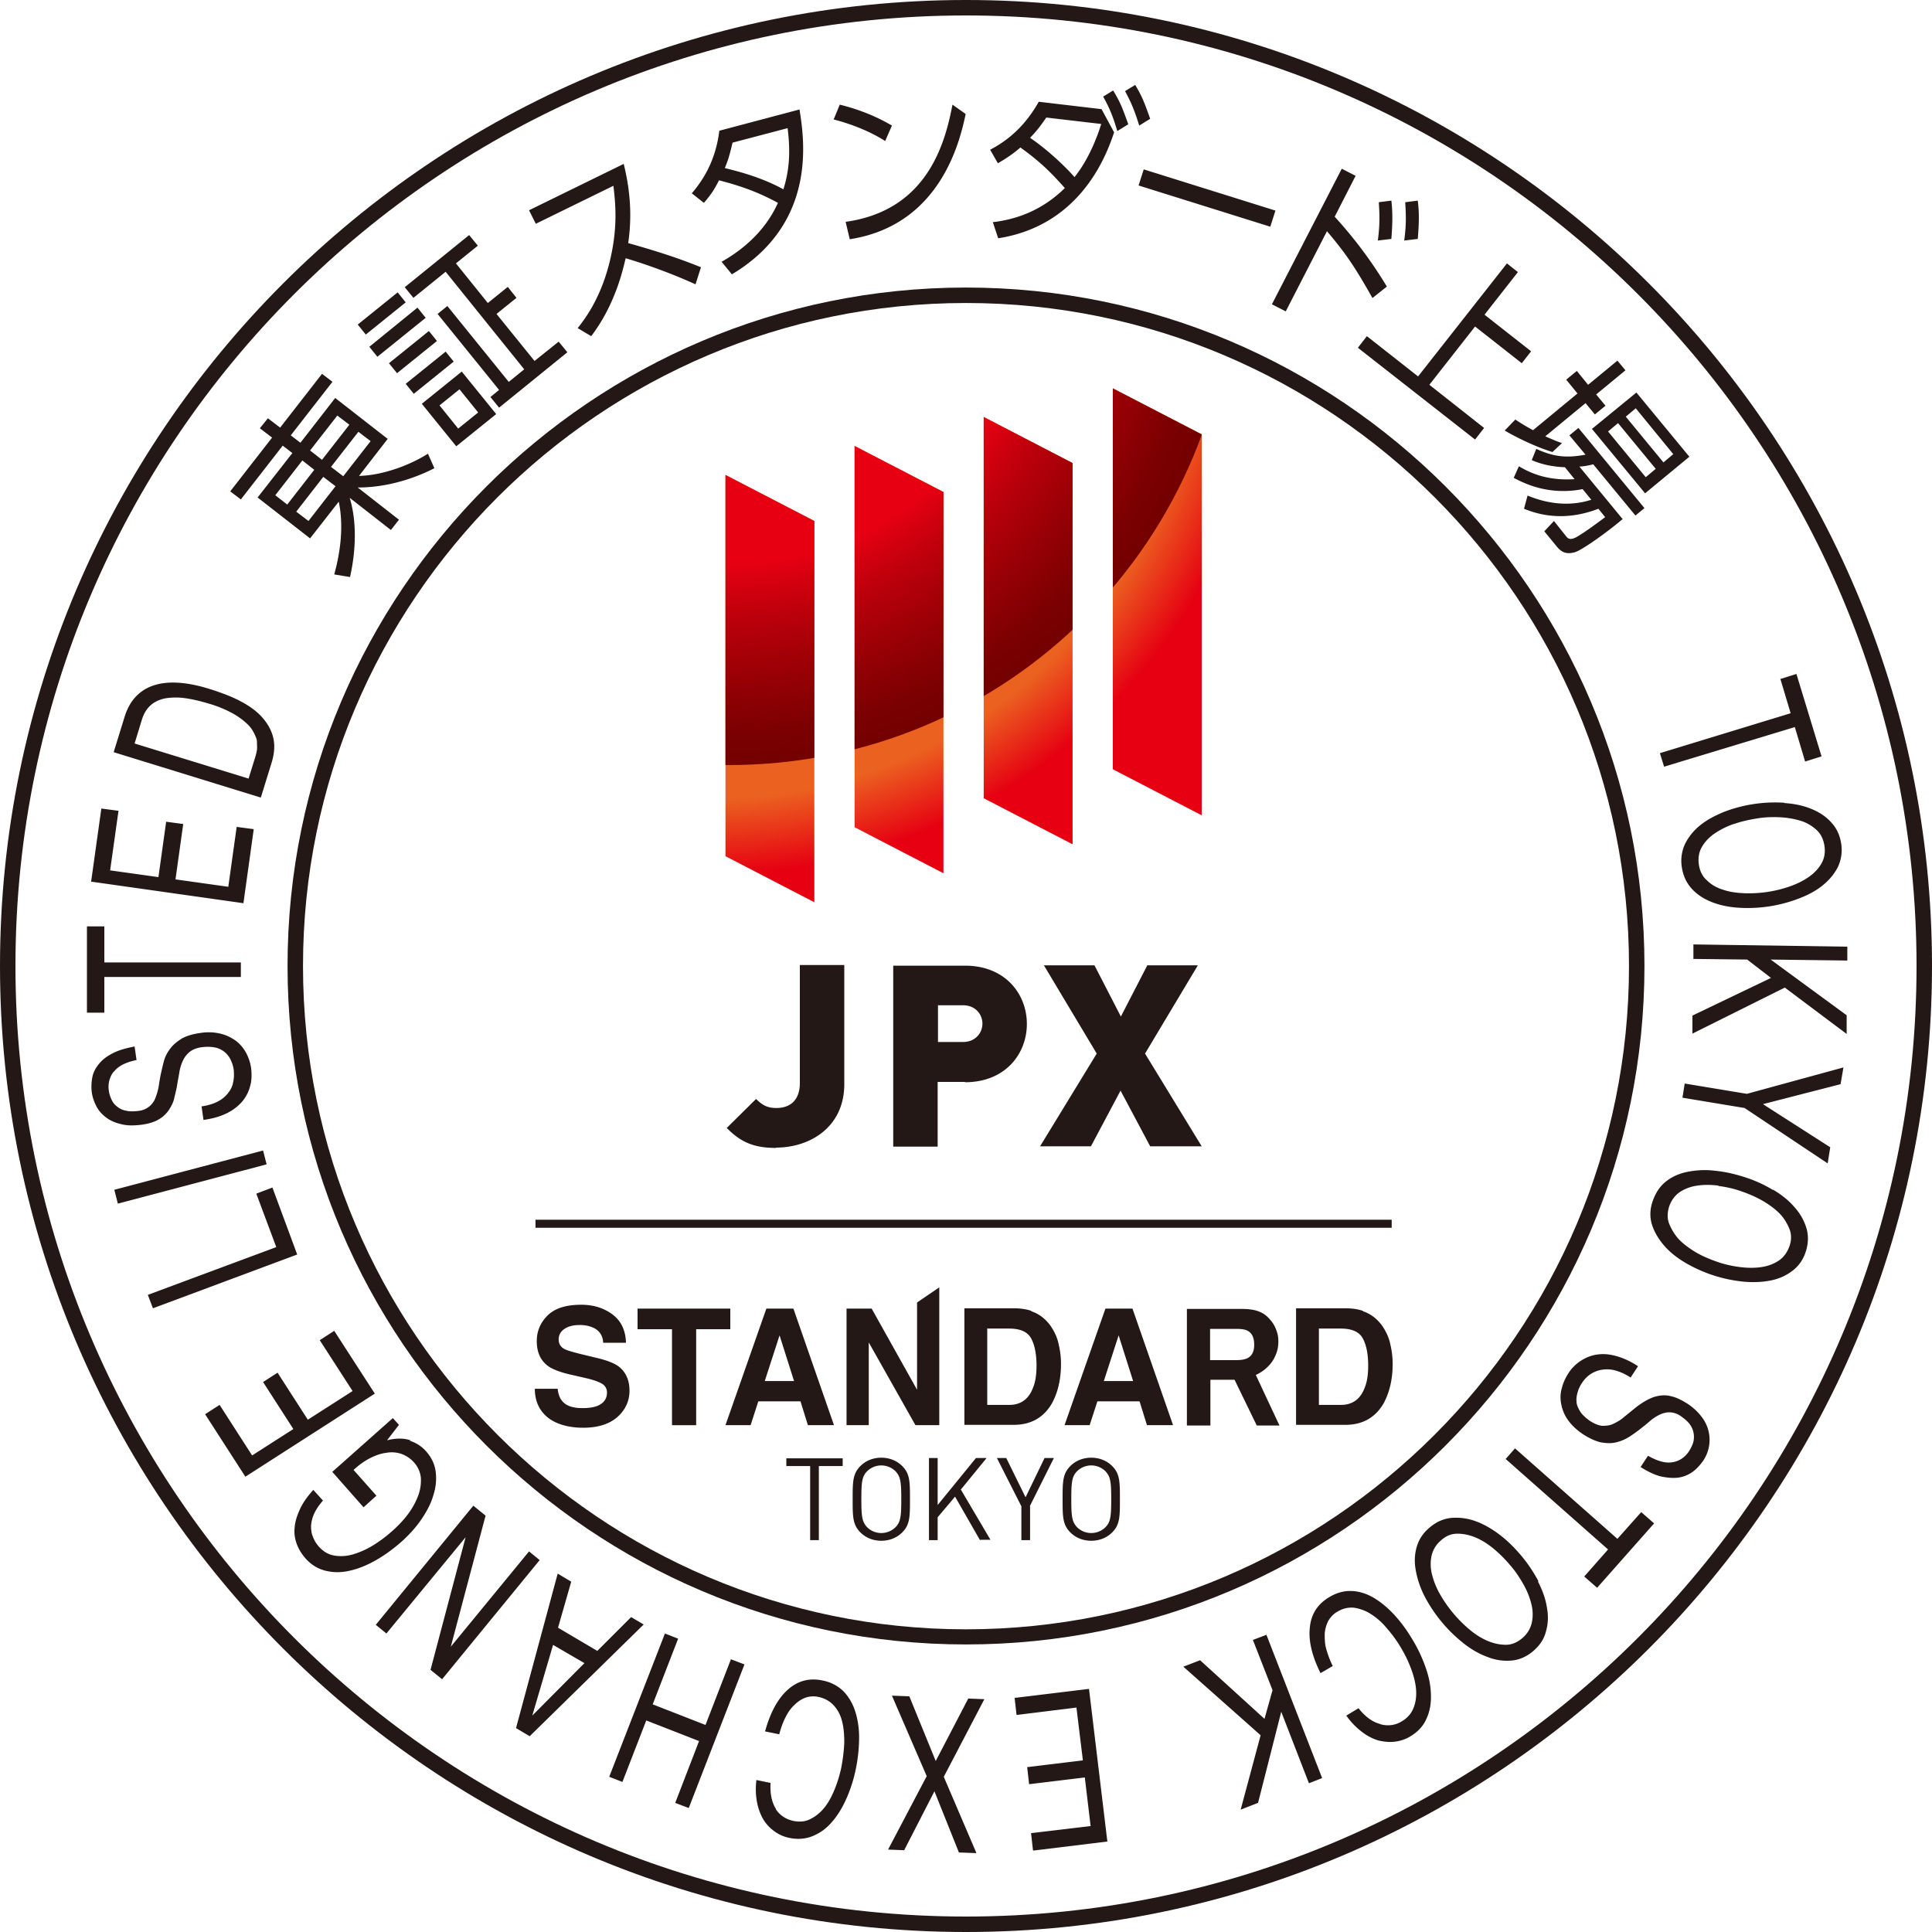
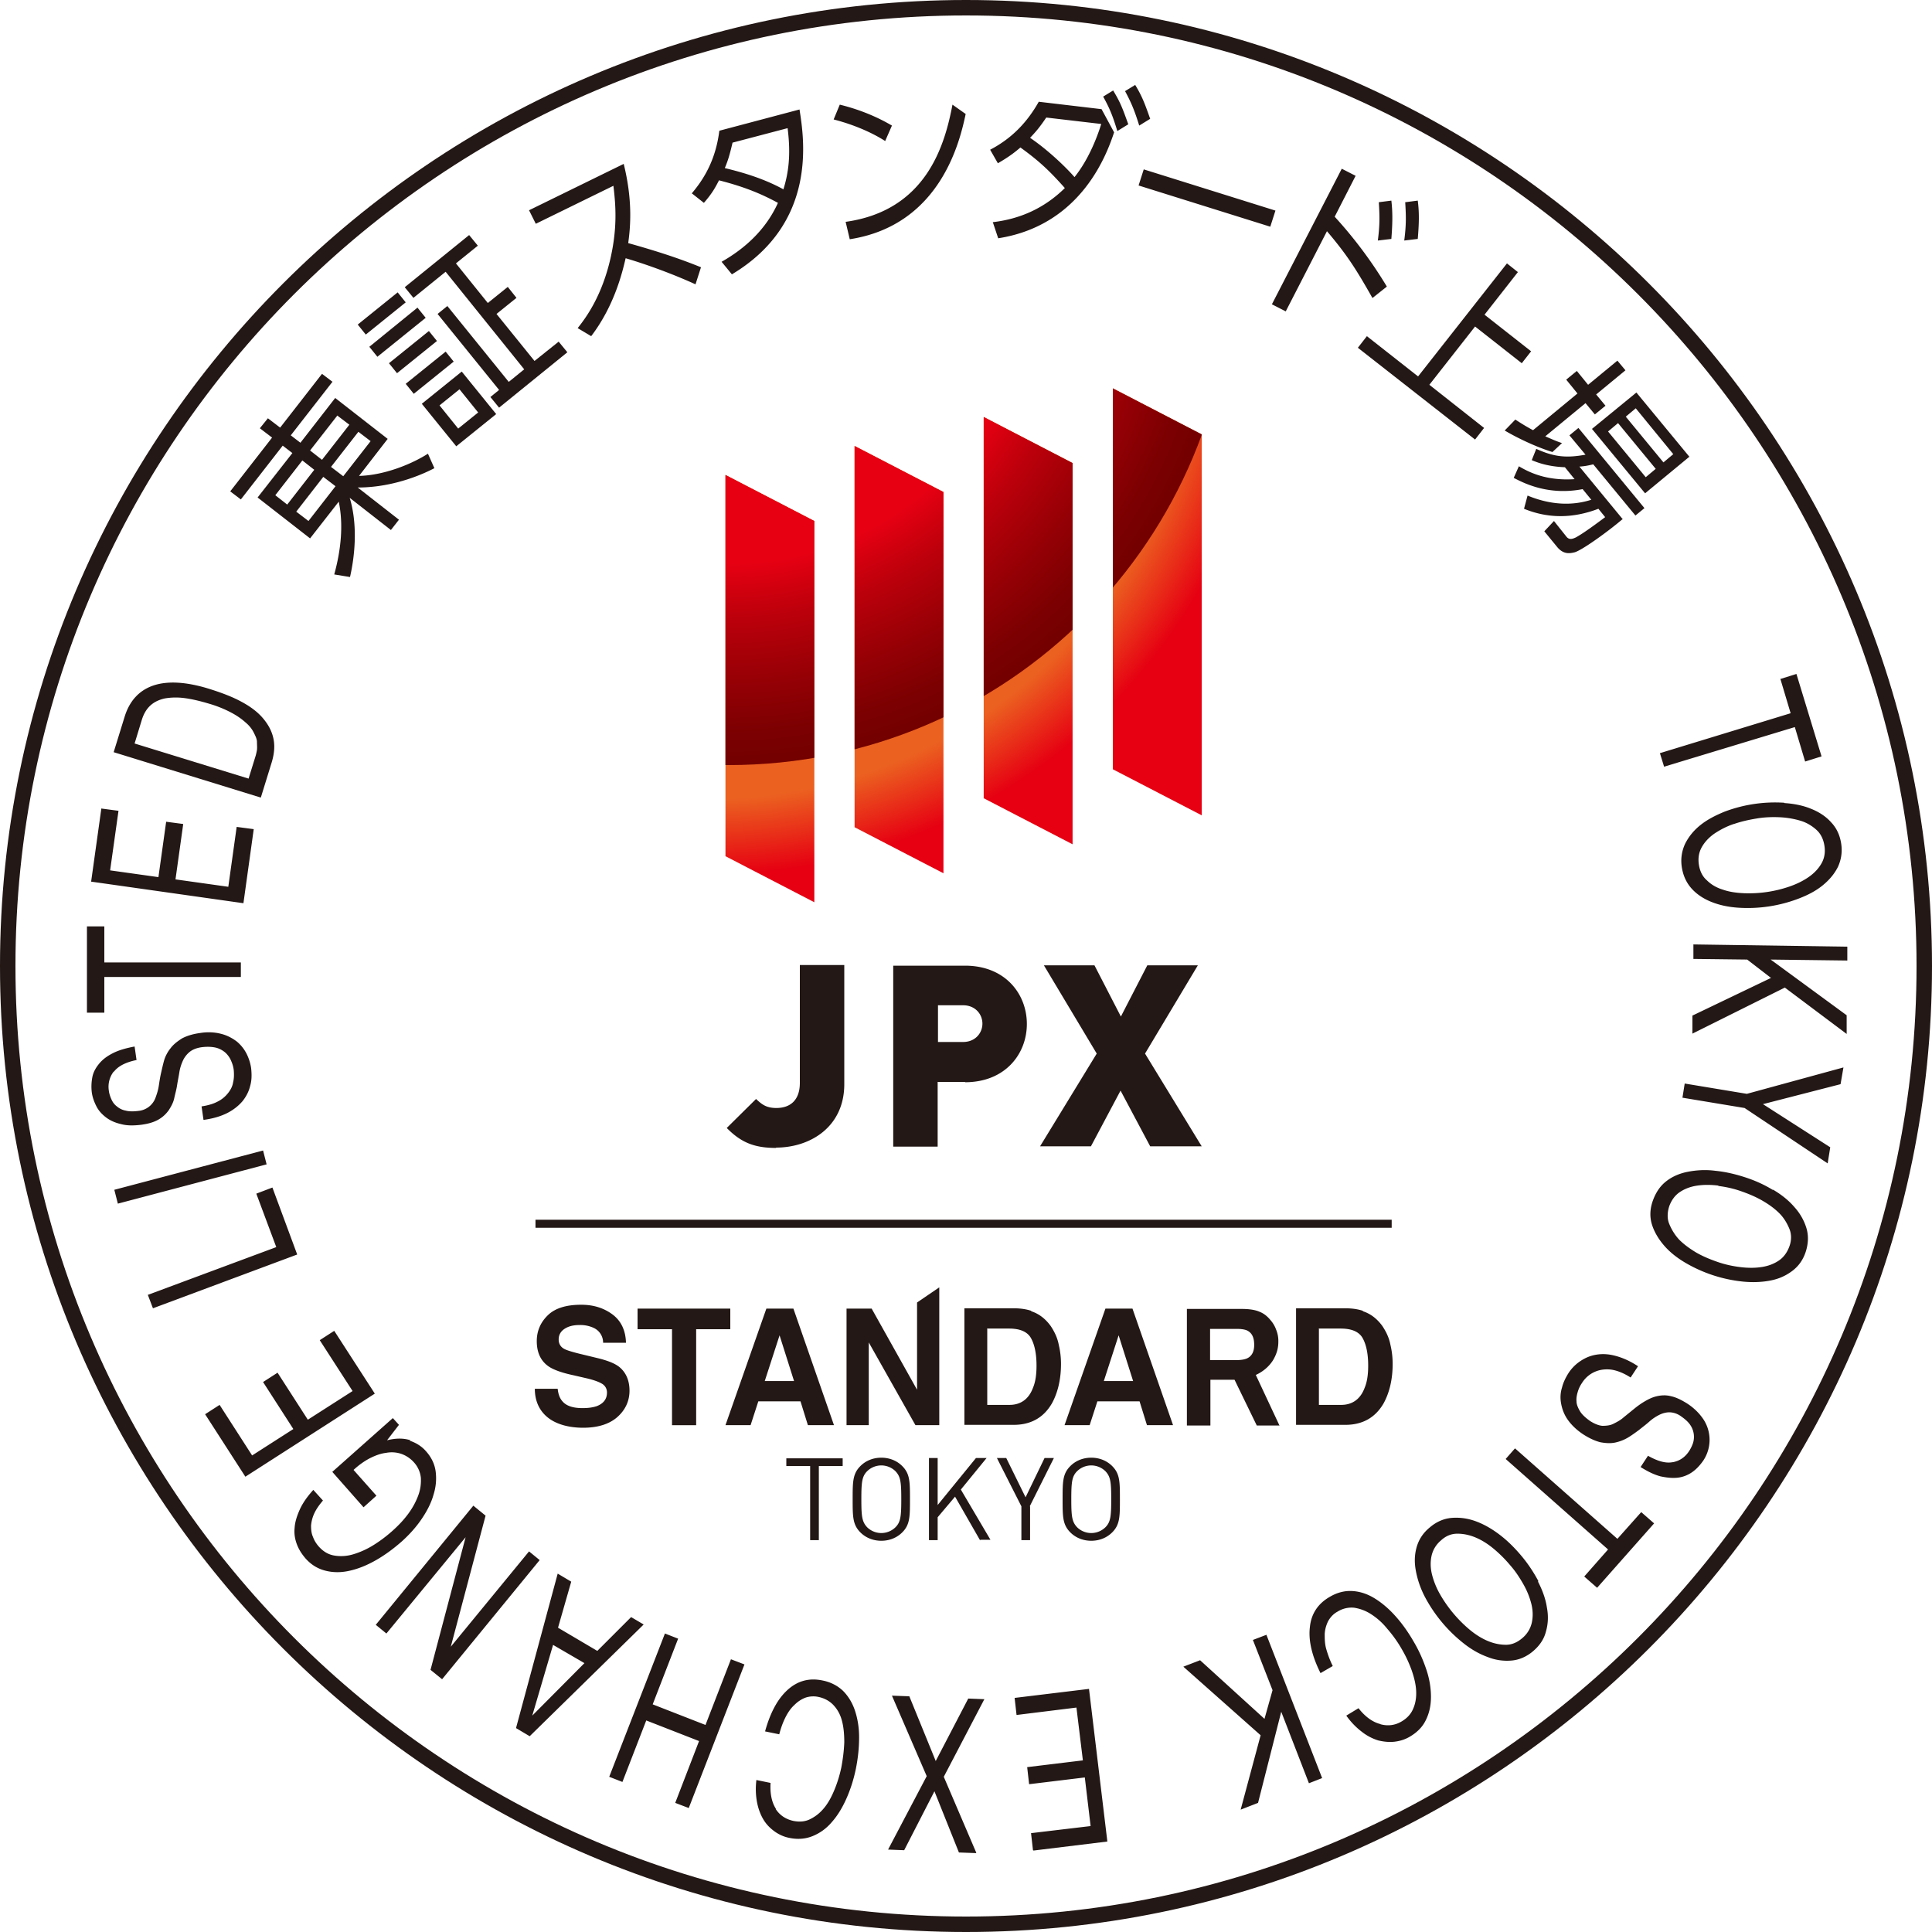
<svg xmlns="http://www.w3.org/2000/svg" viewBox="0 0 60 60">
  <defs>
    <radialGradient id="e" cx="21.96" cy="9.52" fx="21.96" fy="9.52" r="23.54" gradientTransform="rotate(.37 21.71 9.221)" gradientUnits="userSpaceOnUse">
      <stop offset=".65" stop-color="#eb6120" />
      <stop offset=".75" stop-color="#e60012" />
    </radialGradient>
    <radialGradient id="f" cx="22.63" cy="8.12" fx="22.63" fy="8.12" r="15.64" gradientUnits="userSpaceOnUse">
      <stop offset=".6" stop-color="#e60012" />
      <stop offset=".71" stop-color="#bb000b" />
      <stop offset=".84" stop-color="#940005" />
      <stop offset=".94" stop-color="#7b0001" />
      <stop offset="1" stop-color="#730000" />
    </radialGradient>
    <clipPath id="d">
      <path d="M25.29 28.02l-2.76-1.43V14.75l2.76 1.43v11.84zm4.01-.9l-2.76-1.43V13.85l2.76 1.43v11.84zm4.01-.9l-2.76-1.43V12.95l2.76 1.43v11.84zm4.01-.9l-2.76-1.43V12.06l2.76 1.43v11.84z" fill="none" />
    </clipPath>
    <style>.j{fill:#231815}</style>
  </defs>
  <g id="b">
    <g id="c">
      <path class="j" d="M30 60C13.46 60 0 46.54 0 30S13.46 0 30 0s30 13.46 30 30-13.46 30-30 30zM30 .48C13.72.48.48 13.72.48 30S13.72 59.52 30 59.52 59.52 46.28 59.52 30 46.28.48 30 .48z" />
-       <path class="j" d="M30 51.07C18.38 51.07 8.93 41.62 8.93 30S18.38 8.93 30 8.93 51.07 18.38 51.07 30 41.62 51.07 30 51.07zm0-41.66C18.64 9.41 9.41 18.65 9.41 30S18.65 50.6 30 50.6 50.59 41.36 50.59 30 41.36 9.41 30 9.41z" />
      <path class="j" d="M10.33 11.85l-1.3 1.67.3.23 1.08-1.39 1.63 1.27-.89 1.15c.79-.02 1.64-.37 2.14-.69l.2.45c-.23.12-1.19.6-2.38.6l1.28 1-.25.32-1.28-1c.23.75.19 1.67.01 2.46l-.49-.08c.21-.76.29-1.55.14-2.26l-.89 1.14L8 15.45l1.08-1.38-.3-.23-1.3 1.67-.33-.25 1.3-1.67-.38-.29.25-.31.38.29 1.3-1.67.33.25zm-1.78 3.53l.37.29.84-1.08-.37-.29-.84 1.08zm.65.51l.38.29.84-1.08-.38-.29-.84 1.08zm1.28-2.99l-.85 1.09.37.29.85-1.09-.37-.28zm.65.51l-.85 1.09.38.29.85-1.09-.38-.29zm1.22-4.33l.25.31-1.24 1-.25-.31 1.24-1zm.62.48l.25.31-1.5 1.21-.25-.31 1.5-1.22zm.35.72l.25.31-1.24 1-.25-.31 1.24-1zm.57-.78l1.91 2.36.48-.39-2.44-3.03-1 .81-.27-.33 2-1.62.27.33-.68.55.99 1.23.62-.5.27.34-.62.5 1.18 1.46.75-.6.27.33-2.12 1.72-.27-.33.27-.22-1.91-2.36.32-.26zm-.05 1.42l.25.31-1.24 1-.25-.31 1.24-1zm.5.62l1.07 1.32-1.24 1-1.07-1.32 1.24-1zm-.07.55l-.62.5.58.72.62-.5-.58-.72zm5.1-7c.27 1.09.22 1.89.14 2.46 1.11.31 1.74.54 2.26.75l-.17.53c-1.01-.46-1.96-.75-2.17-.81-.09.38-.33 1.45-1.07 2.42l-.42-.25c.29-.36.76-1.03 1.02-2.17.22-.97.16-1.67.09-2.25l-2.41 1.18-.21-.42 2.94-1.44zm2.11.92c.47-.55.76-1.16.86-1.95l2.49-.66c.14.9.57 3.52-2.1 5.12l-.32-.39c.74-.42 1.38-1.01 1.75-1.83-.5-.27-1.01-.49-1.83-.7-.1.19-.19.38-.47.7l-.38-.3zm1.27-1.58c-.1.43-.15.57-.24.79.58.14 1.22.33 1.82.66.15-.49.24-1.04.13-1.9l-1.71.45zm4.74-.05c-.31-.2-.86-.48-1.6-.67l.19-.46c.9.22 1.48.57 1.62.65l-.21.48zm-1.23 2.51c2.5-.35 3.08-2.37 3.32-3.64l.41.29c-.17.8-.76 3.45-3.6 3.89l-.13-.55zm4.57.01c.86-.1 1.61-.44 2.24-1.06-.49-.55-.8-.84-1.38-1.26-.15.13-.35.29-.7.49l-.24-.42c.69-.36 1.16-.87 1.51-1.49l1.95.23.39.72c-.2.59-.97 2.88-3.6 3.29l-.16-.48zm1.67-3.26c-.23.34-.34.46-.51.64.56.38 1.11.91 1.38 1.22.49-.61.75-1.39.83-1.65l-1.71-.2zm2.07-.83c.23.38.29.55.47 1.05l-.34.21c-.14-.46-.23-.69-.44-1.07l.31-.19zm.68-.18c.22.36.3.58.47 1.06l-.34.21c-.14-.45-.24-.7-.44-1.07l.31-.19zm4.36 3.91l-.16.5-4.09-1.28.16-.5 4.09 1.28zm3.01 2.71c-.52-.92-.8-1.35-1.41-2.07l-1.28 2.49-.43-.22 2.17-4.21.43.22-.65 1.27a13.6 13.6 0 011.62 2.17l-.44.35zm.59-3.02c.05.42.03.8 0 1.19l-.42.05c.06-.46.06-.74.03-1.19l.39-.05zm.82 0c.05.38.04.72 0 1.19l-.42.05c.06-.47.06-.72.03-1.19l.39-.05zm2.07 3.54l1.45 1.14-.29.37-1.45-1.14-1.42 1.81 1.7 1.34-.28.36-3.64-2.85.28-.36 1.59 1.25 2.76-3.51.34.27-1.05 1.34zm2.12 4.27c-.46-.14-1.05-.41-1.49-.67l.33-.34c.14.09.29.19.55.33l1.38-1.14-.35-.43.33-.27.35.43.91-.75.25.3-.91.75.29.35-.33.27-.29-.35-1.25 1.03c.25.11.39.17.52.21l-.3.28zm2.16 2.09c-.42.36-1.22.94-1.47 1.02-.16.04-.35.07-.54-.15l-.41-.5.3-.32.39.49c.09.11.2.06.29.02.16-.09.39-.24.91-.63l-.21-.26c-.81.31-1.58.3-2.31 0l.11-.41c.75.31 1.42.31 1.98.13l-.27-.33c-1.08.21-1.85-.2-2.14-.35l.16-.36c.29.17.83.46 1.73.4l-.3-.37c-.52-.02-.84-.14-1.03-.22l.14-.35c.55.25.93.29 1.53.18l-.5-.6.28-.23 2.05 2.49-.28.23-1.31-1.59c-.17.04-.27.06-.43.07l1.35 1.64zm2.09-1.95l-1.38 1.14-1.65-2 1.38-1.13 1.65 2zm-1.05.38l-1.17-1.42-.31.26 1.17 1.42.31-.26zm.55-.45l-1.17-1.43-.31.26 1.17 1.42.31-.26zm3.31 6.98l.51-.16.78 2.56-.51.16-.32-1.07-4.06 1.23-.13-.42 4.06-1.24-.32-1.07zm.14 3.85c.31.02.59.08.83.18.25.1.46.24.62.42.17.18.27.4.31.66.04.26 0 .5-.1.72-.11.22-.27.41-.48.58s-.46.3-.75.41a4.433 4.433 0 01-1.86.28c-.31-.02-.59-.08-.84-.18-.25-.1-.46-.24-.62-.42-.16-.18-.26-.4-.3-.66-.04-.26 0-.5.1-.72.11-.22.26-.41.47-.58.21-.17.46-.3.75-.42a4.433 4.433 0 011.86-.28zm-1.58.65c-.23.08-.42.18-.6.3-.17.12-.3.26-.39.42-.09.16-.12.34-.09.54s.11.37.25.49c.13.13.3.23.5.29.2.07.42.1.66.11a3.867 3.867 0 001.41-.21c.23-.08.43-.18.6-.3.17-.12.3-.26.39-.42.09-.16.12-.34.09-.54s-.11-.37-.24-.49-.3-.23-.5-.29-.42-.1-.66-.11-.48 0-.71.04c-.24.04-.47.09-.7.17zm3.53 4.24l-2.38-.03 2.36 1.73v.58l-1.92-1.44-2.87 1.43v-.56L55 30.37l-.74-.57-1.67-.02v-.45l4.78.07v.44zm-5.12 4.26l.07-.44 1.93.32 3-.82-.09.52-2.41.62 2.09 1.34-.08.5-2.58-1.72-1.93-.32zm2.82 2.86c.27.16.49.34.66.54.18.2.3.42.37.65.07.23.06.48-.02.73s-.22.45-.42.6-.42.25-.69.3c-.26.05-.55.06-.85.03a4.42 4.42 0 01-1.79-.59c-.27-.16-.49-.34-.66-.54s-.3-.42-.37-.65c-.07-.23-.06-.48.03-.73s.22-.45.41-.6c.19-.15.42-.25.68-.3.26-.05.55-.07.85-.03.31.03.61.1.92.2.31.1.6.23.86.39zm-1.7-.13c-.24-.03-.46-.03-.66 0-.21.03-.39.1-.54.2-.15.1-.26.25-.33.44-.06.19-.07.38 0 .55s.17.34.31.49c.15.15.33.28.53.4.21.12.43.21.66.29s.46.13.7.16c.24.03.46.03.66 0 .21-.03.39-.1.54-.2s.26-.25.33-.44.07-.38 0-.55-.17-.34-.31-.48c-.15-.15-.33-.28-.54-.4-.21-.12-.43-.21-.66-.29-.23-.08-.46-.13-.7-.16zm-1.42 8.59c.21-.04.38-.15.51-.35.05-.08.09-.16.12-.25a.654.654 0 00-.09-.56c-.06-.09-.16-.18-.29-.27a.64.64 0 00-.35-.12c-.11 0-.22.03-.32.08s-.21.12-.31.21-.21.17-.32.26c-.11.08-.23.17-.35.24s-.25.12-.39.15-.3.02-.46-.01c-.16-.04-.34-.12-.54-.25-.21-.14-.37-.3-.48-.46s-.17-.33-.2-.5c-.03-.17-.02-.33.03-.49.04-.16.11-.3.19-.43.1-.16.23-.29.38-.39.15-.1.31-.17.5-.2s.38-.02.6.04c.22.06.45.16.69.32l-.23.35c-.17-.11-.33-.18-.48-.22-.15-.04-.29-.04-.42-.02a.89.89 0 00-.61.41.96.96 0 00-.13.27c-.03.1-.05.2-.04.3 0 .1.05.21.11.31s.17.2.31.3c.14.09.27.14.38.15.12 0 .24-.01.34-.06s.22-.11.32-.2l.32-.26c.11-.09.22-.17.34-.24s.24-.13.38-.16c.13-.03.28-.04.43 0 .15.03.32.11.51.23.2.13.35.28.46.43a1.159 1.159 0 01.03 1.35c-.1.14-.21.26-.34.35-.13.09-.28.15-.44.17-.17.02-.35 0-.54-.04-.19-.05-.4-.15-.62-.29l.23-.35c.3.17.55.24.76.2zm-.98 1.55l.4.35-1.77 2-.4-.35.74-.84-3.18-2.81.29-.33 3.18 2.81.74-.83zm-3.21 2.15c.14.27.24.54.28.81.05.26.04.51-.03.75-.06.24-.2.44-.4.61-.2.17-.43.27-.67.29-.24.02-.49-.01-.74-.11-.25-.09-.5-.23-.74-.42a4.546 4.546 0 01-1.21-1.45c-.14-.27-.23-.54-.28-.81s-.04-.51.03-.75c.07-.23.2-.43.41-.6.2-.17.43-.27.67-.29.24-.02.49.01.74.1.25.09.5.23.75.42s.47.41.68.66.38.51.53.79zm-1.37-1.01c-.18-.15-.37-.27-.56-.35-.19-.08-.38-.12-.57-.12-.19 0-.36.07-.51.21a.87.87 0 00-.29.47c-.04.18-.04.37.01.58.05.2.13.41.25.62a4.095 4.095 0 00.92 1.1c.18.15.37.27.56.35s.38.12.57.12c.19 0 .36-.08.51-.21a.87.87 0 00.29-.47c.04-.18.04-.37-.01-.58-.05-.2-.13-.41-.25-.62-.12-.21-.25-.41-.41-.59-.15-.18-.32-.35-.51-.51zm-3.51 5.45c.23.06.45.03.65-.09.17-.1.29-.23.36-.4.07-.16.1-.35.09-.55-.01-.2-.06-.41-.14-.64-.08-.22-.18-.44-.31-.66a3.91 3.91 0 00-.45-.63 2.08 2.08 0 00-.5-.45c-.17-.11-.34-.17-.52-.2a.818.818 0 00-.52.12c-.13.07-.22.17-.29.29-.06.12-.1.25-.11.4 0 .15 0 .31.05.48s.11.34.2.52l-.38.22c-.27-.54-.38-1.02-.33-1.43.04-.41.25-.73.62-.94.22-.13.45-.19.68-.18.23.01.46.08.68.21.22.13.44.31.65.54.21.23.4.49.58.8.18.3.31.6.41.9s.14.58.14.84-.05.5-.16.72c-.1.21-.27.38-.49.51-.15.09-.31.14-.48.16-.17.02-.34 0-.51-.04a1.58 1.58 0 01-.51-.27c-.17-.13-.33-.29-.48-.5l.38-.23c.21.27.44.43.67.49zm-2.23 1.83l-.86-2.22-.72 2.83-.54.21.62-2.31-2.4-2.13.52-.2 2 1.82.25-.89-.61-1.56.42-.16 1.73 4.45-.41.16zm-8.57 2.08l-.06-.53 1.85-.22-.18-1.51-1.73.21-.06-.53 1.73-.21-.2-1.64-1.86.23-.06-.53 2.31-.28.57 4.74-2.29.28zm-1.77.09l-.53-.02-.76-1.9-.94 1.83-.5-.02 1.2-2.28-1.08-2.5.54.02.82 2.01 1.01-1.94.5.02-1.26 2.41 1.01 2.36zm-6.22-1.37c.13.2.32.32.55.37.2.04.38.02.53-.06.16-.08.3-.19.43-.35.13-.16.23-.35.32-.57.09-.22.16-.45.21-.69.05-.27.08-.52.09-.77 0-.25-.02-.47-.07-.66-.05-.2-.14-.36-.26-.49s-.28-.22-.47-.26a.767.767 0 00-.4.02c-.13.05-.24.12-.35.23-.11.1-.2.23-.28.39s-.14.33-.19.52l-.44-.09c.16-.58.39-1.01.7-1.29.31-.28.67-.38 1.09-.29.25.05.46.16.63.32.16.16.29.37.37.61.08.24.13.52.13.83 0 .31-.03.63-.1.98-.07.34-.17.65-.3.94-.13.29-.28.53-.45.72-.17.2-.37.34-.59.43s-.46.11-.71.06c-.17-.03-.33-.1-.47-.2-.14-.1-.26-.22-.35-.37s-.16-.33-.2-.54c-.04-.21-.05-.44-.02-.69l.44.09c-.02.34.04.61.17.81zm-3.12-.19l.74-1.92-1.64-.64-.74 1.91-.41-.16 1.73-4.45.41.16-.79 2.04 1.64.64.79-2.04.42.16-1.73 4.46-.42-.16zm-4.94-2.34l1.29-4.78.42.25-.41 1.43 1.22.72 1.05-1.05.39.23-3.54 3.47-.42-.25zm1.15-2.58l-.65 2.21 1.62-1.63-.98-.57zm-3.81.79l1.09-4.12L12 50.73l-.33-.27 3.03-3.7.38.31L14 51.14l2.43-2.96.33.27-3.03 3.7-.37-.3zm-.65-7.12c.21.07.38.18.51.33.17.19.27.4.3.63.03.24.01.48-.07.73-.07.25-.2.5-.37.75-.17.25-.37.47-.6.68-.26.23-.53.43-.81.59-.28.16-.55.27-.82.33-.26.06-.51.06-.75 0s-.44-.18-.62-.38c-.12-.14-.21-.28-.27-.44-.06-.16-.09-.33-.07-.51.01-.18.07-.37.16-.57.09-.2.23-.4.42-.61l.3.33c-.12.14-.21.27-.27.4-.06.13-.09.26-.1.38 0 .12.01.24.06.35.04.11.1.21.19.31.14.15.29.24.48.27.18.03.38.02.58-.04.2-.06.41-.15.62-.28.21-.13.41-.28.6-.45.19-.17.35-.34.49-.53s.24-.38.31-.57c.07-.19.09-.37.08-.55a.84.84 0 00-.21-.47.949.949 0 00-.4-.27.934.934 0 00-.47-.03c-.17.02-.33.08-.51.17-.17.09-.34.21-.5.36l.71.8-.4.36-.97-1.1 1.88-1.67.19.21-.37.48c.27-.07.52-.07.73 0zm-6.35-.82l.45-.29 1.01 1.57 1.28-.82-.94-1.46.45-.29.94 1.46 1.39-.89-1.02-1.58.45-.29 1.26 1.95-4.02 2.58-1.25-1.94zM4.6 40.21l3.98-1.48-.62-1.66.5-.19.77 2.08-4.48 1.67-.16-.42zm-1.05-3.26l4.62-1.22.11.43-4.62 1.22-.11-.43zm-.02-3.67a.77.77 0 00-.15.59c.01.09.04.18.08.27s.09.16.17.22c.07.06.16.11.27.13.11.03.24.03.4.01a.627.627 0 00.53-.41c.04-.11.08-.23.1-.36s.04-.27.07-.4.06-.27.1-.41c.04-.13.11-.26.2-.37.09-.12.21-.21.35-.3.15-.08.34-.14.57-.17.25-.04.47-.02.66.03.19.05.35.14.48.24.13.11.23.24.3.38s.12.3.14.45c.02.19.02.37-.03.54-.04.17-.12.33-.24.48-.12.14-.28.27-.48.37-.2.1-.44.17-.73.21l-.06-.42c.2-.03.37-.08.5-.15.14-.07.24-.16.32-.26.08-.1.14-.21.16-.34.03-.12.03-.25.02-.37-.01-.1-.04-.2-.08-.29-.04-.1-.1-.18-.17-.25a.732.732 0 00-.29-.16c-.12-.03-.26-.04-.44-.02-.16.02-.29.07-.38.14-.09.07-.17.17-.22.28-.05.11-.09.23-.11.36-.02.13-.05.27-.07.4-.02.14-.06.27-.09.41s-.1.26-.17.37c-.08.11-.18.21-.32.29-.14.08-.31.13-.53.16-.24.03-.45.03-.63-.02-.18-.04-.34-.11-.47-.21-.13-.1-.23-.21-.3-.35-.07-.14-.12-.28-.14-.43-.02-.17-.01-.33.02-.48s.11-.29.22-.42.25-.23.43-.32.4-.15.66-.2l.06.42c-.34.07-.57.19-.7.36zm-.29-1.83H2.7v-2.68h.54v1.12h4.24v.45H3.24v1.11zm-.09-6.34l.53.07-.26 1.85 1.5.21.24-1.72.53.07-.24 1.72 1.64.23.26-1.86.53.07-.32 2.3-4.73-.67.32-2.29zm.72-2.85c.15-.49.45-.82.89-.97.44-.15 1.03-.12 1.76.11.38.12.72.25.99.4.28.15.5.32.66.51s.27.39.32.62c.05.23.03.47-.05.74l-.34 1.1-4.57-1.41.34-1.1zm4.07 1.21s.03-.11.04-.18 0-.16 0-.25-.05-.19-.1-.29-.13-.21-.25-.31c-.11-.1-.26-.21-.45-.31s-.42-.2-.7-.28c-.27-.08-.52-.14-.75-.17s-.43-.02-.61.01c-.18.04-.33.11-.45.22s-.21.26-.27.46l-.22.72 3.54 1.09.22-.71zm9.38 19.67c.02.17.07.29.14.37.12.15.33.22.63.22.18 0 .32-.02.44-.06.21-.08.32-.22.32-.42a.31.31 0 00-.16-.28c-.1-.06-.27-.12-.49-.17l-.39-.09c-.38-.08-.64-.18-.78-.28-.24-.17-.36-.43-.36-.78 0-.32.12-.59.35-.81s.58-.32 1.03-.32c.38 0 .7.1.97.3.27.2.41.5.42.88h-.71a.502.502 0 00-.29-.46.986.986 0 00-.44-.09c-.2 0-.35.04-.47.12-.12.08-.18.19-.18.33 0 .13.06.23.17.29.07.04.23.09.47.15l.62.15c.27.07.48.15.62.26.21.17.32.42.32.74s-.13.6-.38.82c-.25.22-.61.33-1.06.33s-.84-.11-1.1-.32-.4-.51-.4-.89h.71zm6.48-2.5h.84l1.26 3.62h-.81l-.23-.74h-1.31l-.24.74h-.78l1.27-3.62zm-.05 2.25h.91l-.45-1.42-.46 1.42zm2.54-2.25h.78l1.41 2.52v-2.71l.69-.47v4.28h-.74l-1.45-2.57v2.57h-.69v-3.62zm5.73.08c.25.08.45.24.61.46.12.18.21.37.25.58.05.21.07.41.07.6 0 .48-.1.89-.28 1.22-.26.45-.66.67-1.19.67h-1.53v-3.62h1.53c.22 0 .4.03.55.08zm-1.36.55v2.36h.69c.35 0 .6-.18.73-.53.08-.19.11-.42.11-.69 0-.37-.06-.65-.17-.85-.11-.2-.34-.3-.68-.3h-.69zm3.67-.63h.84l1.26 3.62h-.81l-.23-.74h-1.31l-.24.74h-.78l1.27-3.62zm-.05 2.25h.91l-.45-1.42-.46 1.42zm8.04-2.17c.25.08.45.24.61.46.12.18.21.37.25.58.05.21.07.41.07.6 0 .48-.1.89-.28 1.22-.26.45-.66.67-1.19.67h-1.53v-3.62h1.53c.22 0 .4.03.55.08zm-1.36.55v2.36h.69c.35 0 .6-.18.73-.53.08-.19.11-.42.11-.69 0-.37-.06-.65-.17-.85-.11-.2-.34-.3-.68-.3h-.69zm-18.28-.63v.64h-1.06v2.98h-.75v-2.98H19.8v-.64h2.88zm17.05 3.62L39 42.7c.42-.19.57-.52.57-.52.09-.17.13-.33.13-.51a.92.92 0 00-.07-.38.923.923 0 00-.18-.3c-.09-.11-.2-.2-.33-.25-.13-.06-.32-.09-.56-.09h-1.7v3.62h.73v-1.42h.75l.69 1.42h.71zm-2.14-2.99h.82c.15 0 .27.02.34.06.14.08.2.22.2.44 0 .2-.07.34-.21.41-.08.04-.2.06-.36.06h-.8v-.97zm-12.16 4.26v2.3h-.27v-2.3h-.74v-.24h1.75v.24h-.74zm2.59 2.06c-.17.17-.4.26-.65.26s-.48-.09-.65-.26c-.24-.24-.24-.49-.24-1.03s0-.79.24-1.03c.17-.17.4-.26.65-.26s.48.09.65.26c.24.24.24.49.24 1.03s0 .79-.24 1.03zm-.21-1.9a.628.628 0 00-.88 0c-.16.16-.18.34-.18.87s.02.7.18.87a.628.628 0 00.88 0c.16-.16.18-.34.18-.87s-.02-.7-.18-.87zm2.63 2.15l-.78-1.36-.54.64v.71h-.27v-2.55h.27v1.46l1.19-1.46h.33l-.8.98.92 1.56h-.32zm1.55-1.06v1.05h-.27v-1.05l-.76-1.5h.29l.6 1.22.59-1.22h.29l-.75 1.5zm2.55.81c-.17.17-.4.26-.65.26s-.48-.09-.65-.26c-.24-.24-.24-.49-.24-1.03s0-.79.24-1.03c.17-.17.4-.26.65-.26s.48.09.65.26c.24.24.24.49.24 1.03s0 .79-.24 1.03zm-.21-1.9a.628.628 0 00-.88 0c-.16.16-.18.34-.18.87s.02.7.18.87a.628.628 0 00.88 0c.16-.16.18-.34.18-.87s-.02-.7-.18-.87zm-17.7-7.81h26.59v.25H16.63zm7.47-2.23c-.66 0-1.08-.16-1.53-.62l.91-.9c.18.17.32.28.63.28.43 0 .73-.24.73-.78v-3.66h1.38v3.7c0 1.33-1.06 1.97-2.12 1.97zm5.87-2.05h-.85v2.01h-1.38v-5.62h2.23c1.25 0 1.92.88 1.92 1.81s-.67 1.81-1.92 1.81zm-.06-2.38h-.78v1.14h.78c.38 0 .6-.28.6-.57s-.22-.57-.6-.57zm5.81 4.38l-.92-1.73-.92 1.73H32.3l1.76-2.88-1.64-2.74h1.57l.82 1.59.82-1.59h1.57l-1.64 2.74 1.76 2.88h-1.58z" />
      <g clip-path="url(#d)">
        <circle cx="21.96" cy="9.52" r="23.54" transform="rotate(-.37 21.65 9.361)" fill="url(#e)" />
        <path d="M38.27 8.12c0 8.63-6.96 15.64-15.64 15.64S7 16.76 7 8.12 14-7.51 22.63-7.51s15.64 7 15.64 15.64z" fill="url(#f)" />
      </g>
    </g>
  </g>
</svg>